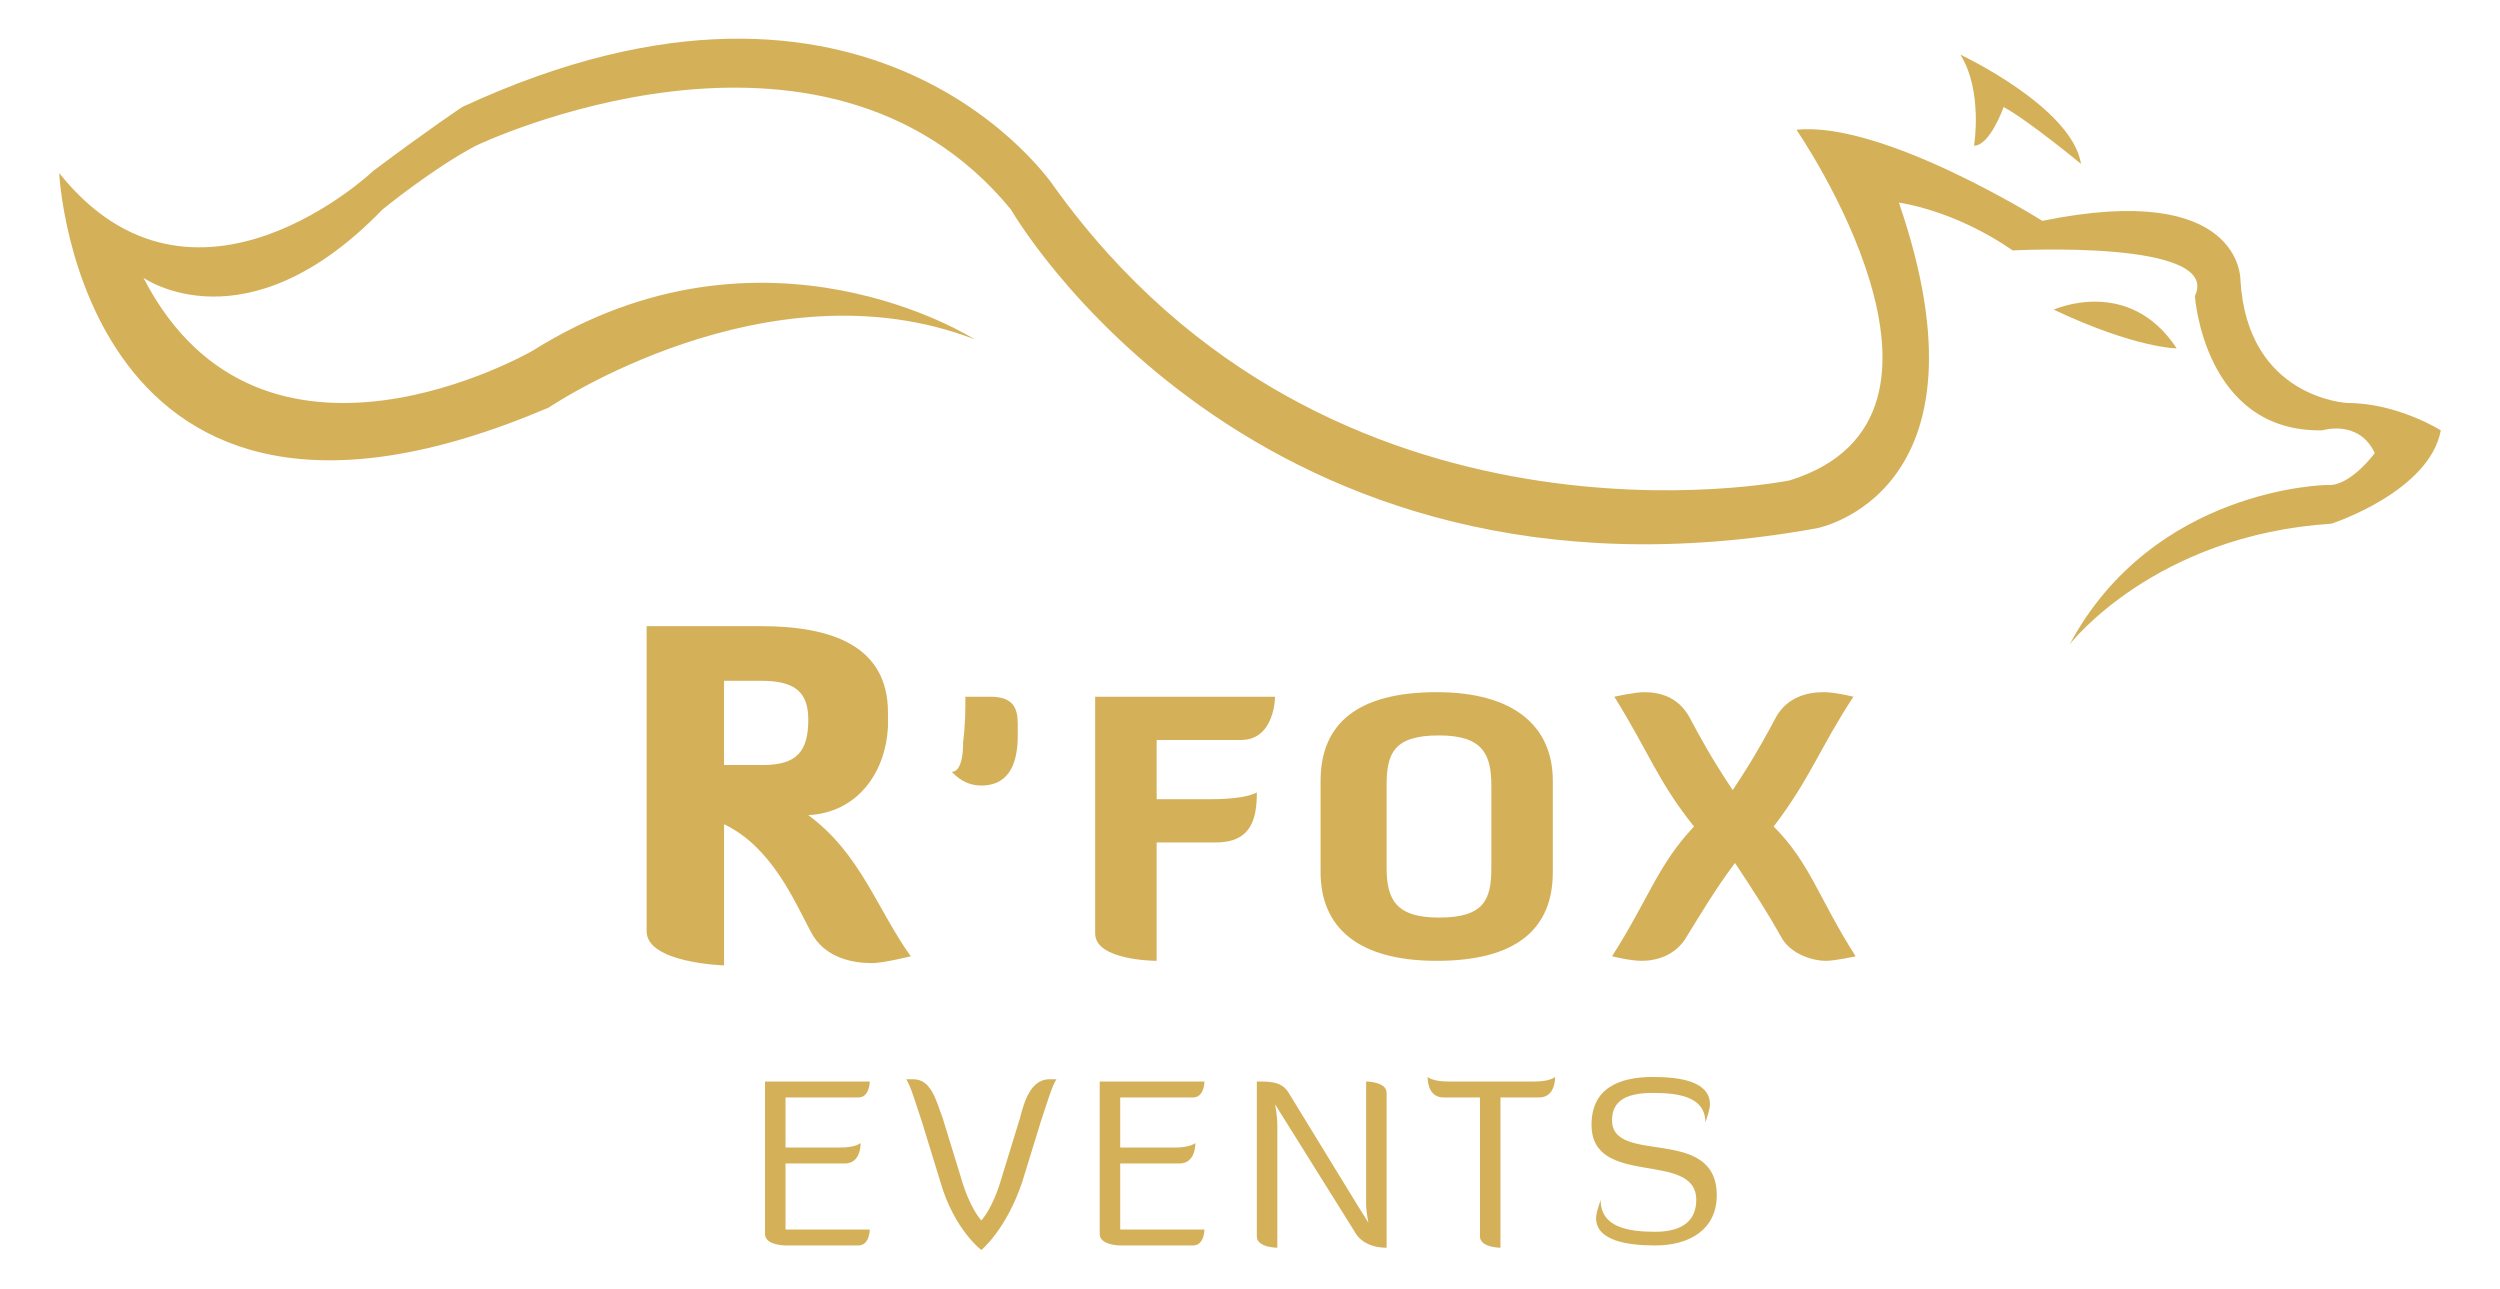
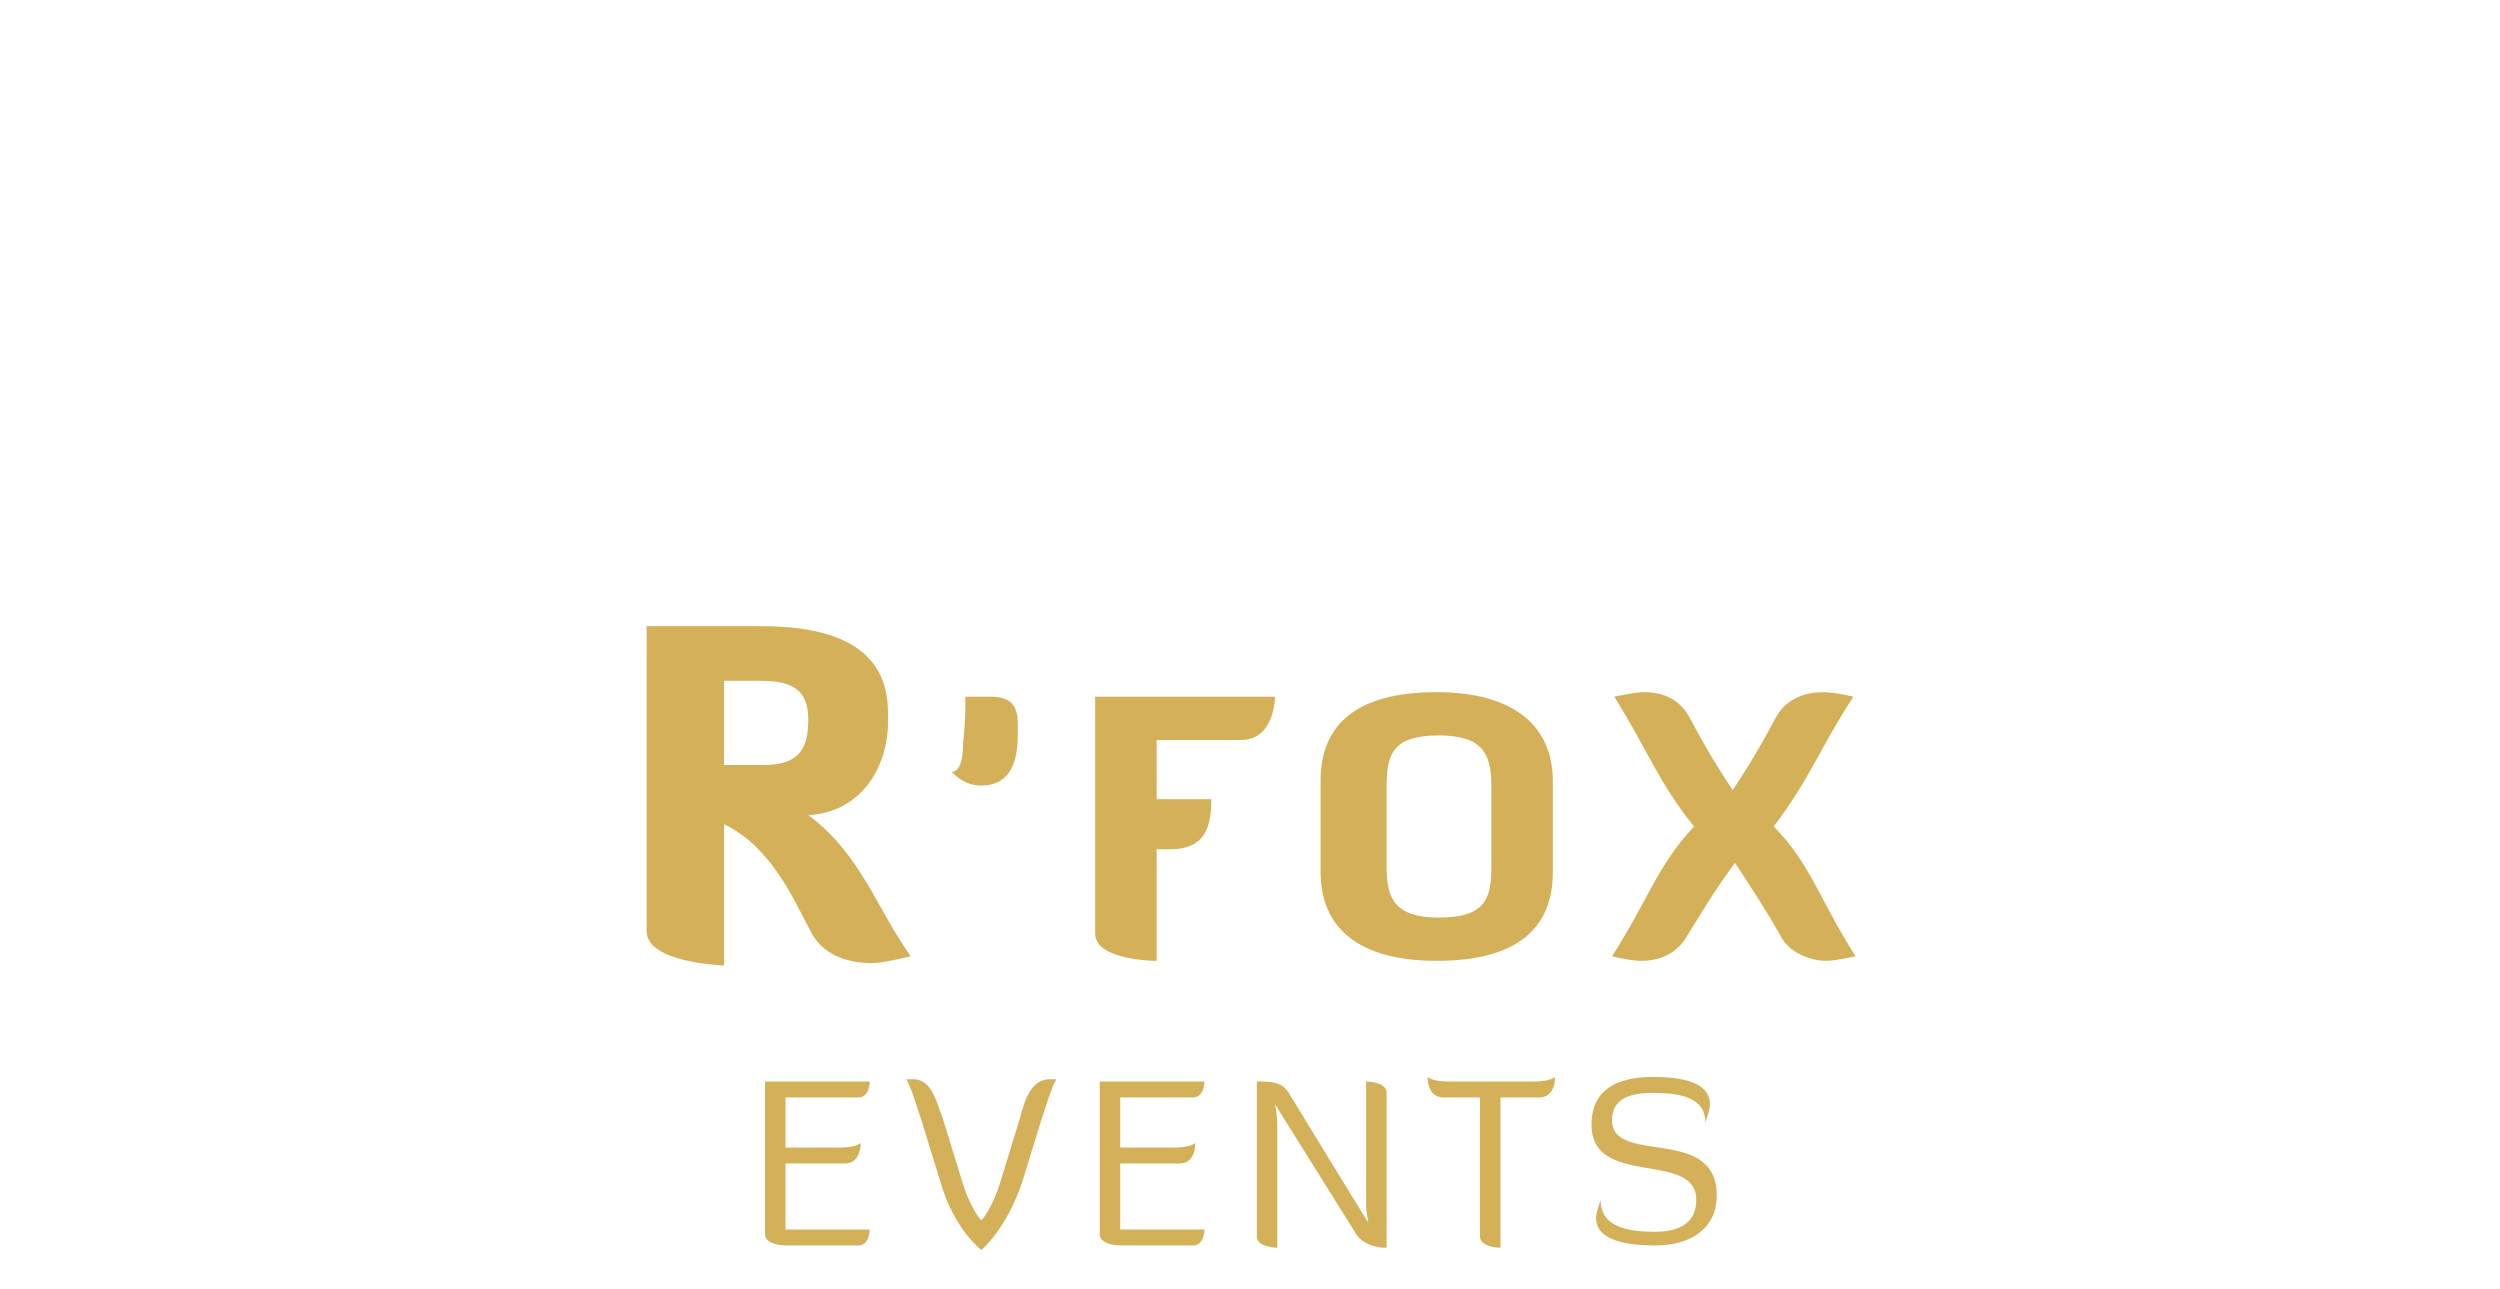
<svg xmlns="http://www.w3.org/2000/svg" version="1.1" id="Calque_1" x="0px" y="0px" viewBox="0 0 109.8 56.6" enable-background="new 0 0 109.8 56.6" xml:space="preserve">
  <g>
    <path fill="#D4B059" d="M31.8,30v3.6h1.7c1.5,0,2-0.6,2-2c0-1.3-0.7-1.7-2.1-1.7H31.8z M35.5,35.8c2.3,1.7,3,4.1,4.5,6.2   c0,0-1.2,0.3-1.7,0.3c-0.8,0-2.1-0.2-2.7-1.4c-0.7-1.3-1.7-3.7-3.8-4.7v6.2c0,0-3.4-0.1-3.4-1.5V27.5h5c3.2,0,5.6,0.9,5.6,3.8v0.6   C38.9,34,37.6,35.7,35.5,35.8" />
    <path fill="#D4B059" d="M42.4,30.6h1.1c1,0,1.2,0.5,1.2,1.2v0.5c0,1.1-0.3,2.2-1.6,2.2c-0.7,0-1.1-0.4-1.3-0.6   c0.2,0,0.5-0.2,0.5-1.3C42.4,31.8,42.4,31.2,42.4,30.6" />
-     <path fill="#D4B059" d="M50.8,37v5.2c0,0-2.7,0-2.7-1.2V30.6H56c0,0,0,1.9-1.5,1.9h-3.7v2.6h2.4c1.6,0,2-0.3,2-0.3   c0,1.1-0.2,2.2-1.8,2.2H50.8z" />
+     <path fill="#D4B059" d="M50.8,37v5.2c0,0-2.7,0-2.7-1.2V30.6H56c0,0,0,1.9-1.5,1.9h-3.7v2.6h2.4c0,1.1-0.2,2.2-1.8,2.2H50.8z" />
    <path fill="#D4B059" d="M65.5,34.5c0-1.4-0.4-2.2-2.3-2.2c-2,0-2.3,0.8-2.3,2.2v3.6c0,1.4,0.4,2.2,2.3,2.2c2,0,2.3-0.8,2.3-2.2   V34.5z M68.2,38.3c0,2.5-1.6,3.9-5.1,3.9c-3.5,0-5.1-1.5-5.1-3.9v-4c0-2.5,1.6-3.9,5.1-3.9c3.4,0,5.1,1.5,5.1,3.9V38.3z" />
    <path fill="#D4B059" d="M74.1,41.1c-0.5,0.9-1.4,1.1-2,1.1c-0.5,0-1.3-0.2-1.3-0.2c1.6-2.5,2-4,3.6-5.7c-1.6-2-2-3.3-3.5-5.7   c0,0,0.9-0.2,1.3-0.2c0.7,0,1.5,0.2,2,1.1c0.9,1.7,1.5,2.6,1.9,3.2c0.4-0.6,1-1.5,1.9-3.2c0.5-0.9,1.4-1.1,2.1-1.1   c0.5,0,1.3,0.2,1.3,0.2c-1.5,2.3-1.9,3.6-3.5,5.7c1.6,1.6,2,3.2,3.6,5.7c0,0-0.9,0.2-1.3,0.2c-0.6,0-1.6-0.3-2-1.1   c-0.5-0.9-1.2-2-2-3.2C75.3,39.1,74.6,40.3,74.1,41.1" />
-     <path fill="#D4B059" d="M88,4.7c1.1,0.6,3.4,2.5,3.4,2.5c-0.4-2.5-5.3-4.8-5.3-4.8c1,1.6,0.6,4,0.6,4C87.4,6.4,88,4.7,88,4.7    M95.6,15.3c-2.1-3.2-5.4-1.7-5.4-1.7C93.8,15.3,95.6,15.3,95.6,15.3 M102.2,21.3c1,0.1,2.1-1.4,2.1-1.4c-0.7-1.5-2.3-1-2.3-1   C96.8,19,96.4,13,96.4,13c1.2-2.5-8-2-8-2c-2.6-1.8-5-2.1-5-2.1c4.4,12.8-3.6,14.3-3.6,14.3c-24.8,4.5-35.4-14-35.4-14   C36.1-0.9,20.9,6.4,20.9,6.4c-1.9,1-4.1,2.8-4.1,2.8c-6,6.2-10.5,3-10.5,3c5.2,10.1,17.1,3.2,17.1,3.2c10.2-6.4,19.4-0.5,19.4-0.5   c-9.1-3.5-18.7,3-18.7,3C3.5,26.7,2.6,7.6,2.6,7.6C8.5,15,16.4,7.5,16.4,7.5c2.4-1.8,3.9-2.8,3.9-2.8c18.1-8.4,26,3.5,26,3.5   c12.2,17,32.3,12.9,32.3,12.9c9-2.8,0.3-15.4,0.3-15.4c3.8-0.4,10.8,4,10.8,4c8.8-1.8,8.7,2.6,8.7,2.6c0.3,5.2,4.7,5.4,4.7,5.4   c2.2,0,4.1,1.2,4.1,1.2c-0.5,2.7-4.8,4.1-4.8,4.1c-7.8,0.5-11.5,5.3-11.5,5.3C94.6,21.4,102.2,21.3,102.2,21.3" />
    <path fill="#D4B059" d="M34.5,51.1V54h3.7c0,0,0,0.7-0.5,0.7h-3.2c0,0-0.9,0-0.9-0.5v-6.7h4.6c0,0,0,0.7-0.5,0.7h-3.2v2.2h2.4   c0.7,0,0.9-0.2,0.9-0.2c0,0.3-0.1,0.9-0.7,0.9H34.5z" />
    <path fill="#D4B059" d="M41.3,51.9l-0.8-2.6c-0.3-0.9-0.5-1.6-0.7-1.9c0,0,0.1,0,0.3,0c0.8,0,1,0.9,1.3,1.7l0.8,2.6   c0.4,1.4,0.9,1.9,0.9,1.9s0.5-0.5,0.9-1.9l0.8-2.6c0.2-0.8,0.5-1.7,1.3-1.7c0.2,0,0.3,0,0.3,0c-0.2,0.3-0.4,1-0.7,1.9l-0.8,2.6   c-0.7,2.1-1.8,3-1.8,3S41.9,54,41.3,51.9" />
    <path fill="#D4B059" d="M49.2,51.1V54h3.7c0,0,0,0.7-0.5,0.7h-3.2c0,0-0.9,0-0.9-0.5v-6.7h4.6c0,0,0,0.7-0.5,0.7h-3.2v2.2h2.4   c0.7,0,0.9-0.2,0.9-0.2c0,0.3-0.1,0.9-0.7,0.9H49.2z" />
    <path fill="#D4B059" d="M59.6,52.9l0.5,0.8c0,0-0.1-0.5-0.1-0.8v-5.4c0,0,0.9,0,0.9,0.5v6.8c-1.1,0-1.4-0.7-1.4-0.7L56,48.5   c0,0,0.1,0.5,0.1,0.9v5.4c0,0-0.9,0-0.9-0.5v-6.8c0.6,0,1.1,0,1.4,0.5L59.6,52.9z" />
    <path fill="#D4B059" d="M65.9,48.2v6.6c0,0-0.9,0-0.9-0.5v-6.1h-1.6c-0.6,0-0.7-0.6-0.7-0.9c0,0,0.2,0.2,0.9,0.2h3.8   c0.7,0,0.9-0.2,0.9-0.2c0,0.3-0.1,0.9-0.7,0.9H65.9z" />
    <path fill="#D4B059" d="M72.7,54.1c1.2,0,1.8-0.5,1.8-1.4c0-2.2-4.6-0.5-4.6-3.3c0-1.6,1.2-2.1,2.7-2.1c1.2,0,2.5,0.2,2.5,1.2   c0,0.2-0.1,0.5-0.2,0.8c0-1.1-1.1-1.3-2.3-1.3c-1.1,0-1.8,0.3-1.8,1.2c0,2,4.6,0.2,4.6,3.3c0,1.5-1.2,2.2-2.7,2.2   c-1.2,0-2.6-0.2-2.6-1.2c0-0.2,0.1-0.5,0.2-0.8C70.3,53.9,71.5,54.1,72.7,54.1" />
  </g>
</svg>